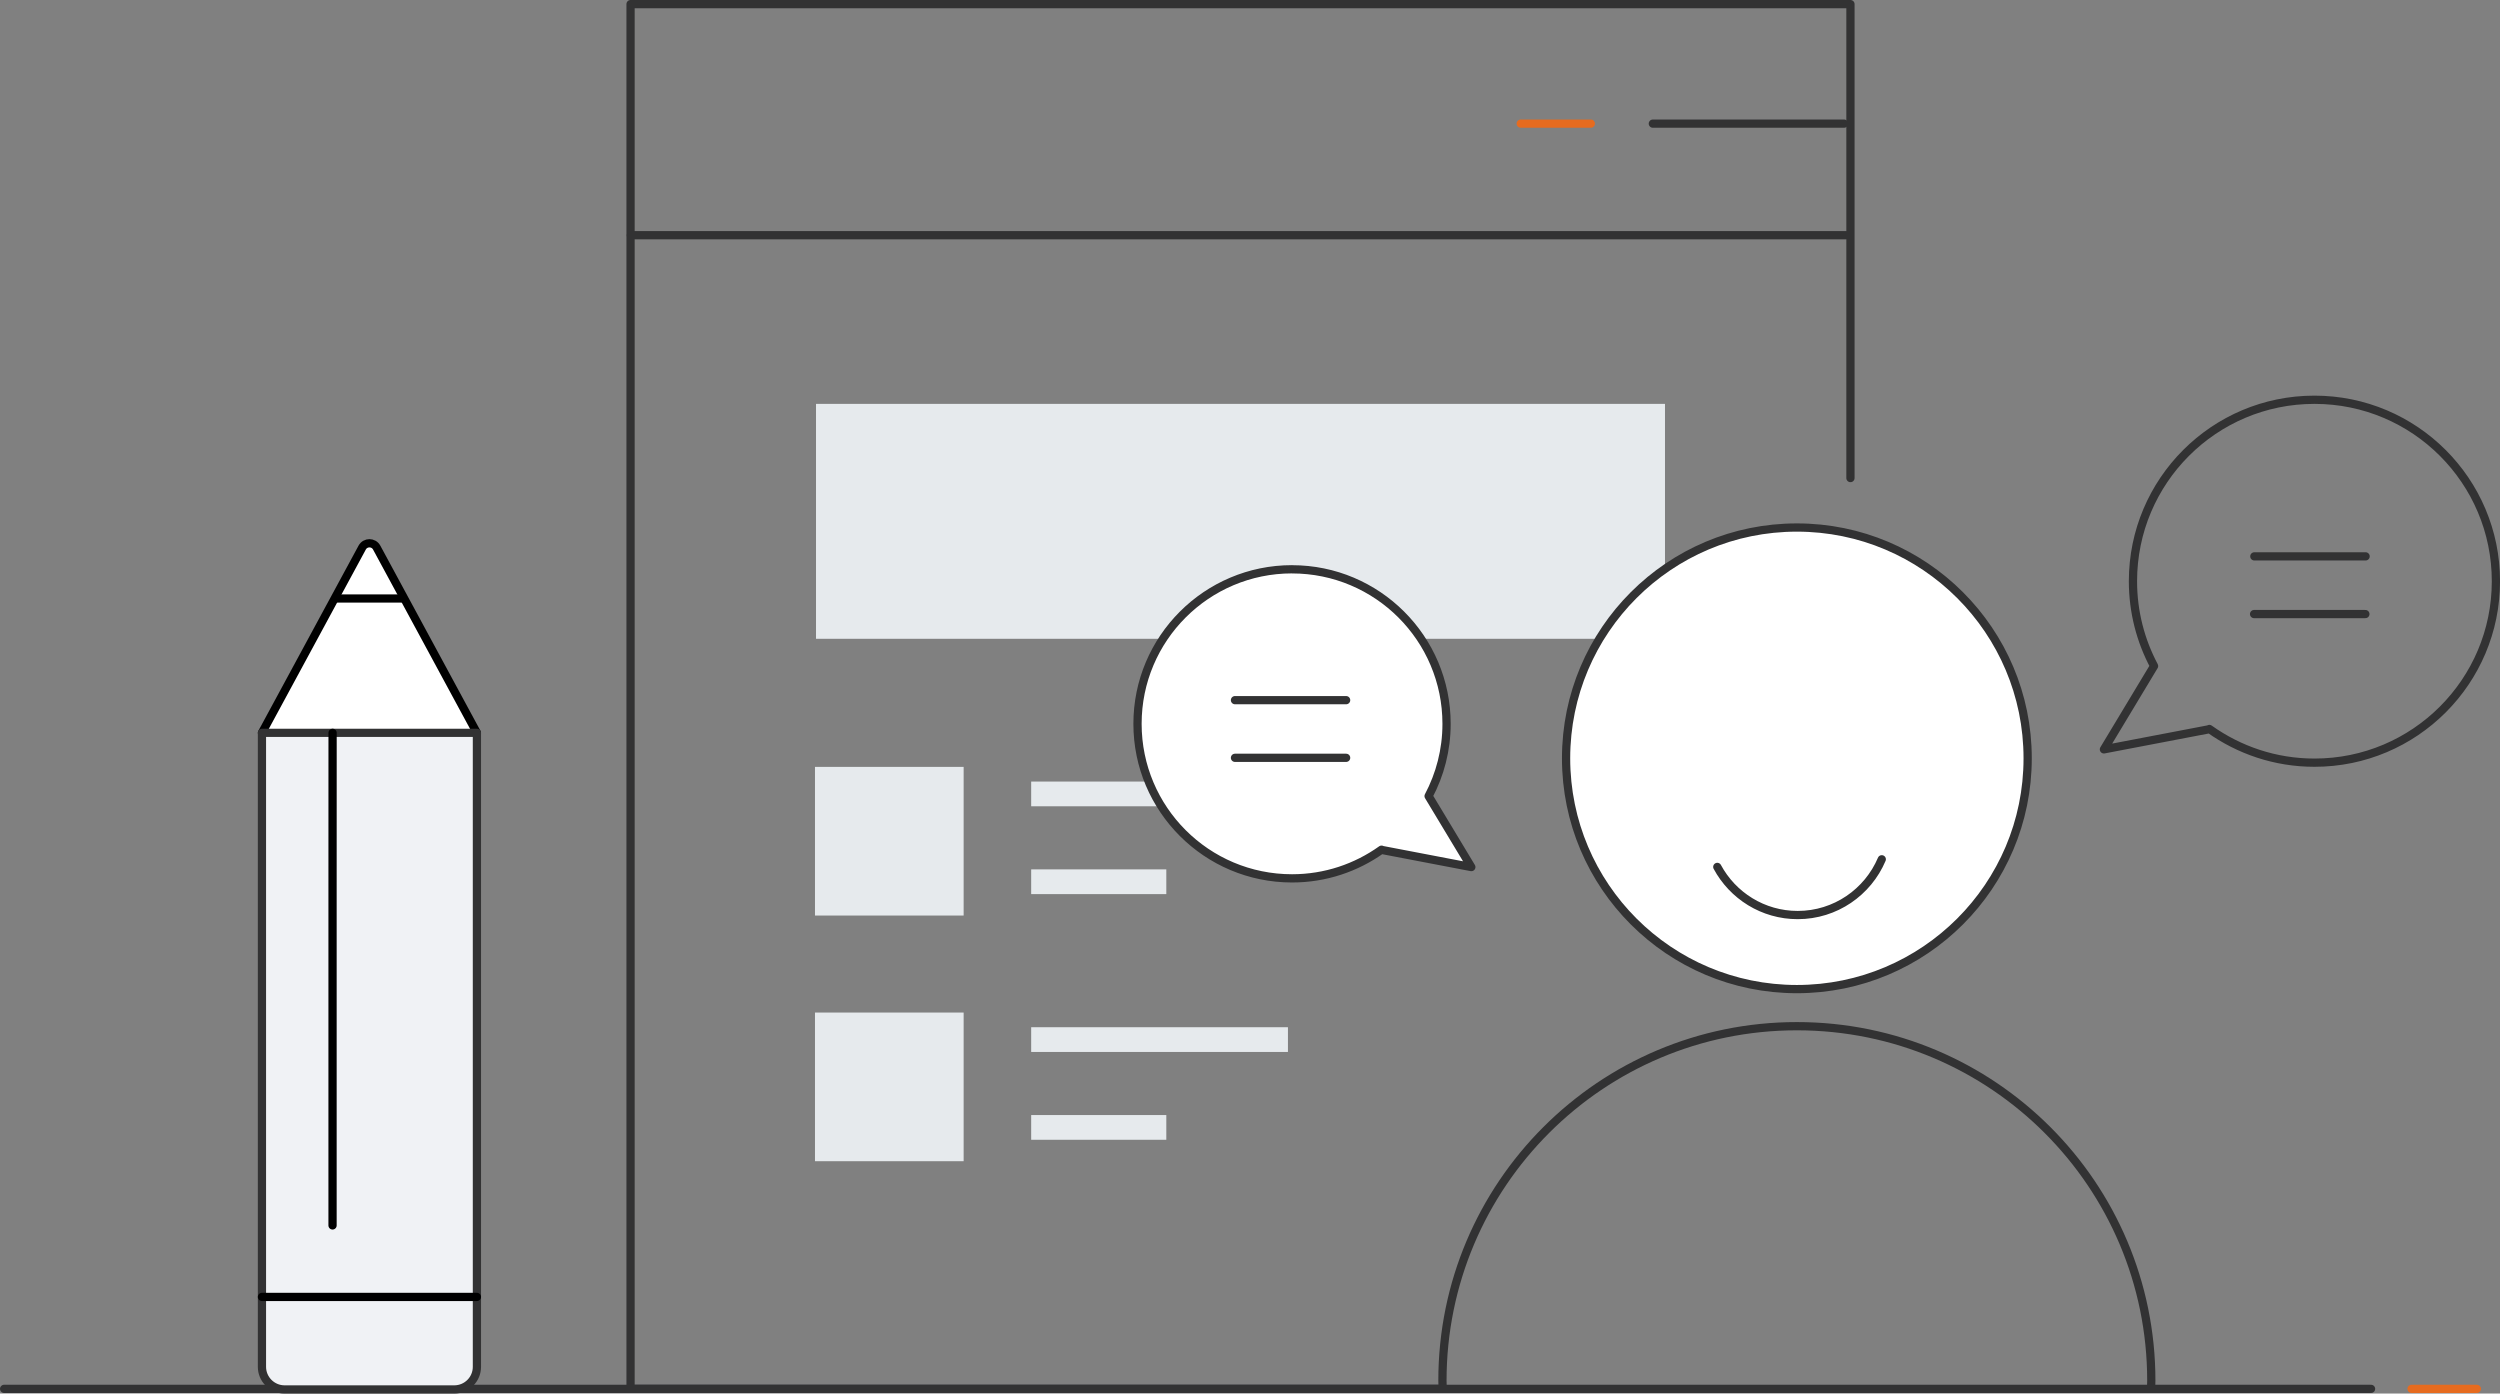
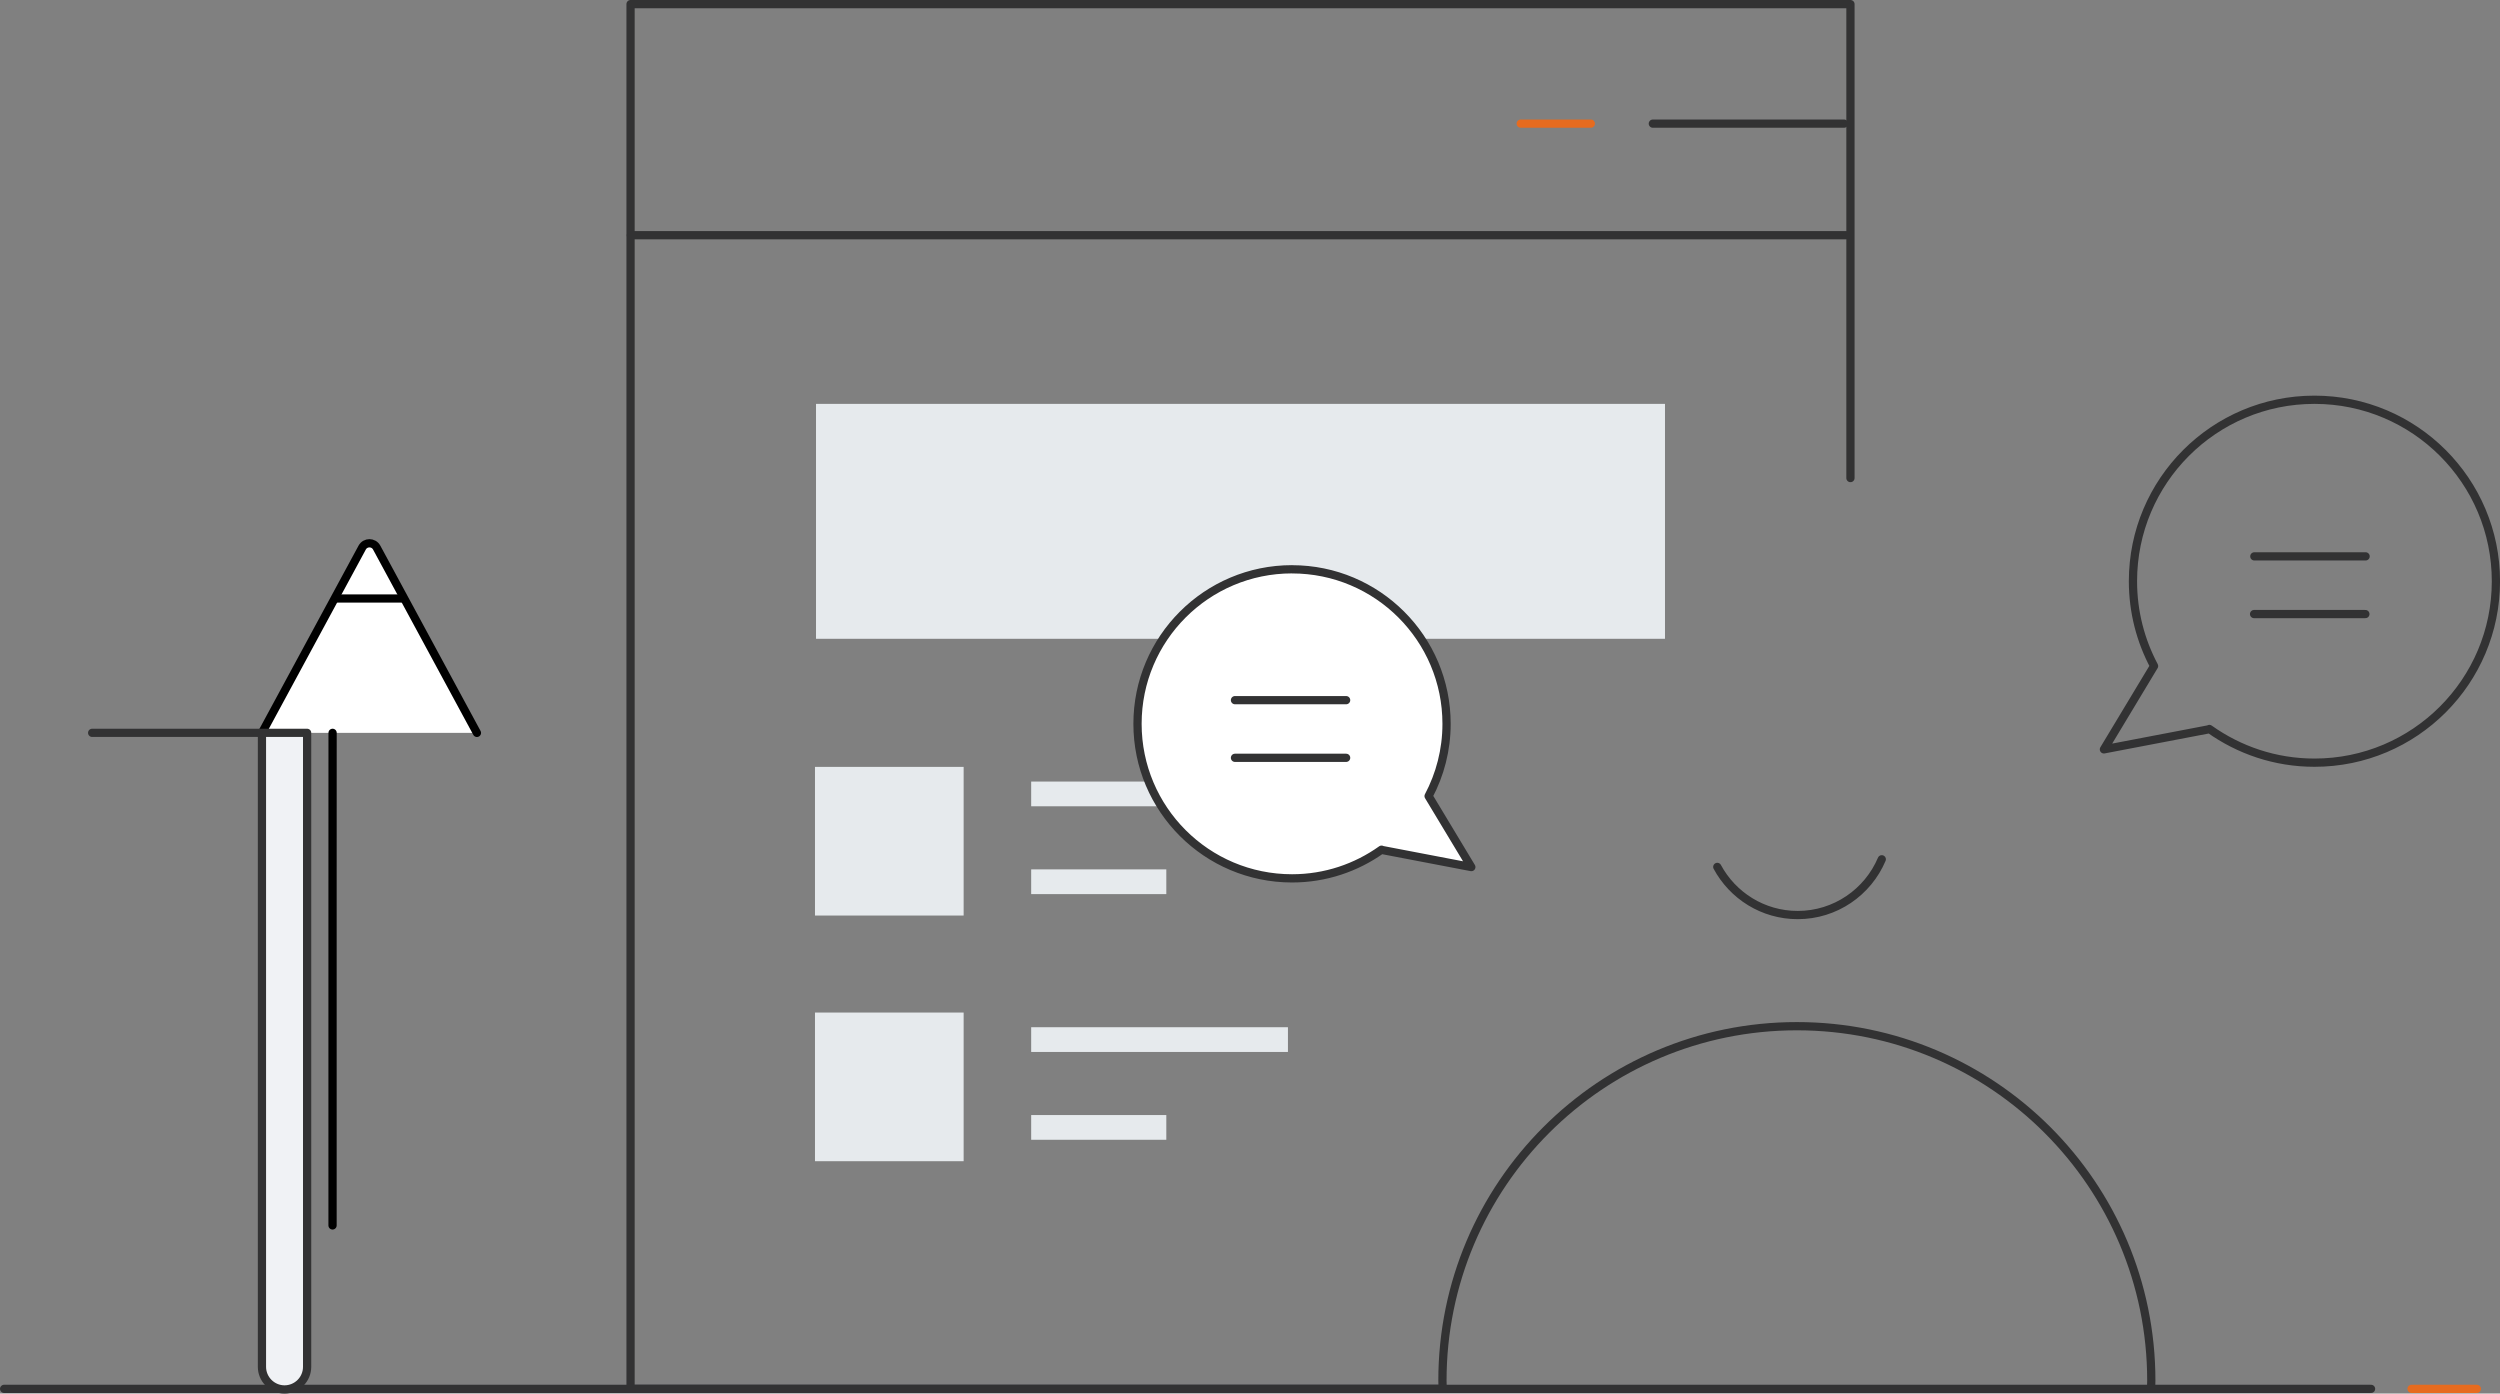
<svg xmlns="http://www.w3.org/2000/svg" id="_레이어_2" data-name="레이어 2" viewBox="0 0 606.61 338.14">
  <rect x="0" y="0" width="606.61" height="338.14" fill="#808080" stroke="none" />
  <defs>
    <style>
      .cls-1, .cls-2, .cls-3, .cls-4, .cls-5, .cls-6 {
        stroke-linecap: round;
        stroke-width: 2px;
      }

      .cls-1, .cls-2, .cls-3, .cls-5, .cls-6 {
        stroke-linejoin: round;
      }

      .cls-1, .cls-2, .cls-6 {
        stroke: #323233;
      }

      .cls-1, .cls-3 {
        fill: #fff;
      }

      .cls-2 {
        fill: #f0f2f5;
      }

      .cls-7 {
        fill: #e6eaed;
        stroke-width: 0px;
      }

      .cls-3 {
        stroke: #000;
      }

      .cls-8 {
        stroke: #e6eaed;
        stroke-width: 6px;
      }

      .cls-8, .cls-4 {
        stroke-miterlimit: 10;
      }

      .cls-8, .cls-4, .cls-5, .cls-6 {
        fill: none;
      }

      .cls-4, .cls-5 {
        stroke: #e66b1f;
      }
    </style>
  </defs>
  <g id="icon">
    <g>
      <rect class="cls-7" x="198" y="98" width="206" height="57" />
      <g>
        <rect class="cls-7" x="197.75" y="245.69" width="36.07" height="36.07" />
        <line class="cls-8" x1="250.21" y1="252.25" x2="312.51" y2="252.25" />
        <line class="cls-8" x1="250.21" y1="273.56" x2="283" y2="273.56" />
      </g>
      <g>
        <rect class="cls-7" x="197.75" y="186.08" width="36.07" height="36.07" />
        <line class="cls-8" x1="250.21" y1="192.64" x2="312.51" y2="192.64" />
        <line class="cls-8" x1="250.21" y1="213.95" x2="283" y2="213.95" />
      </g>
      <g>
-         <circle class="cls-1" cx="436" cy="184" r="56" />
        <path class="cls-6" d="M456.6,208.5c-3.37,7.95-11.24,13.53-20.4,13.53-8.43,0-15.77-4.73-19.51-11.68" />
        <path class="cls-6" d="M521.95,337c.02-.67.05-1.33.05-2,0-47.5-38.5-86-86-86s-86,38.5-86,86c0,.67.04,1.33.05,2" />
      </g>
      <line class="cls-4" x1="585.15" y1="337" x2="601" y2="337" />
      <line class="cls-6" x1="1" y1="337" x2="575.32" y2="337" />
      <path class="cls-6" d="M561.58,97c-24.32,0-44.03,19.71-44.03,44.03,0,7.44,1.86,14.44,5.12,20.58l-12.17,20.22,25.62-4.9-.03-.05c7.2,5.13,15.98,8.18,25.5,8.18,24.32,0,44.03-19.71,44.03-44.03s-19.71-44.03-44.03-44.03Z" />
      <polyline class="cls-6" points="350.05 337 153 337 153 1 449 1 449 116" />
      <line class="cls-6" x1="153.08" y1="57.07" x2="448.06" y2="57.07" />
      <g>
        <path class="cls-1" d="M313.5,138.14c20.71,0,37.5,16.79,37.5,37.5,0,6.34-1.59,12.3-4.36,17.53l10.37,17.22-21.82-4.18.03-.04c-6.13,4.37-13.61,6.96-21.71,6.96-20.71,0-37.5-16.79-37.5-37.5s16.79-37.5,37.5-37.5Z" />
        <line class="cls-1" x1="299.66" y1="169.89" x2="326.63" y2="169.89" />
        <line class="cls-1" x1="299.66" y1="183.88" x2="326.63" y2="183.88" />
      </g>
      <line class="cls-1" x1="547" y1="135" x2="574" y2="135" />
      <line class="cls-1" x1="546.94" y1="149" x2="573.94" y2="149" />
      <line class="cls-5" x1="369" y1="30" x2="386" y2="30" />
      <line class="cls-1" x1="401.05" y1="30" x2="447.45" y2="30" />
      <g>
        <path class="cls-3" d="M63.56,177.82l24.32-44.95c.76-1.4,2.76-1.4,3.52,0l24.32,44.96" />
-         <path class="cls-2" d="M63.56,177.82v153.84c0,3.01,2.47,5.48,5.48,5.48h41.2c3.02,0,5.48-2.46,5.48-5.48v-153.84s-52.16,0-52.16,0Z" />
-         <line class="cls-3" x1="115.72" y1="314.69" x2="63.56" y2="314.69" />
+         <path class="cls-2" d="M63.56,177.82v153.84c0,3.01,2.47,5.48,5.48,5.48c3.02,0,5.48-2.46,5.48-5.48v-153.84s-52.16,0-52.16,0Z" />
        <polyline class="cls-3" points="80.69 297.34 80.69 217.57 80.7 177.82" />
        <line class="cls-3" x1="97.32" y1="145.22" x2="81.96" y2="145.22" />
      </g>
    </g>
  </g>
</svg>